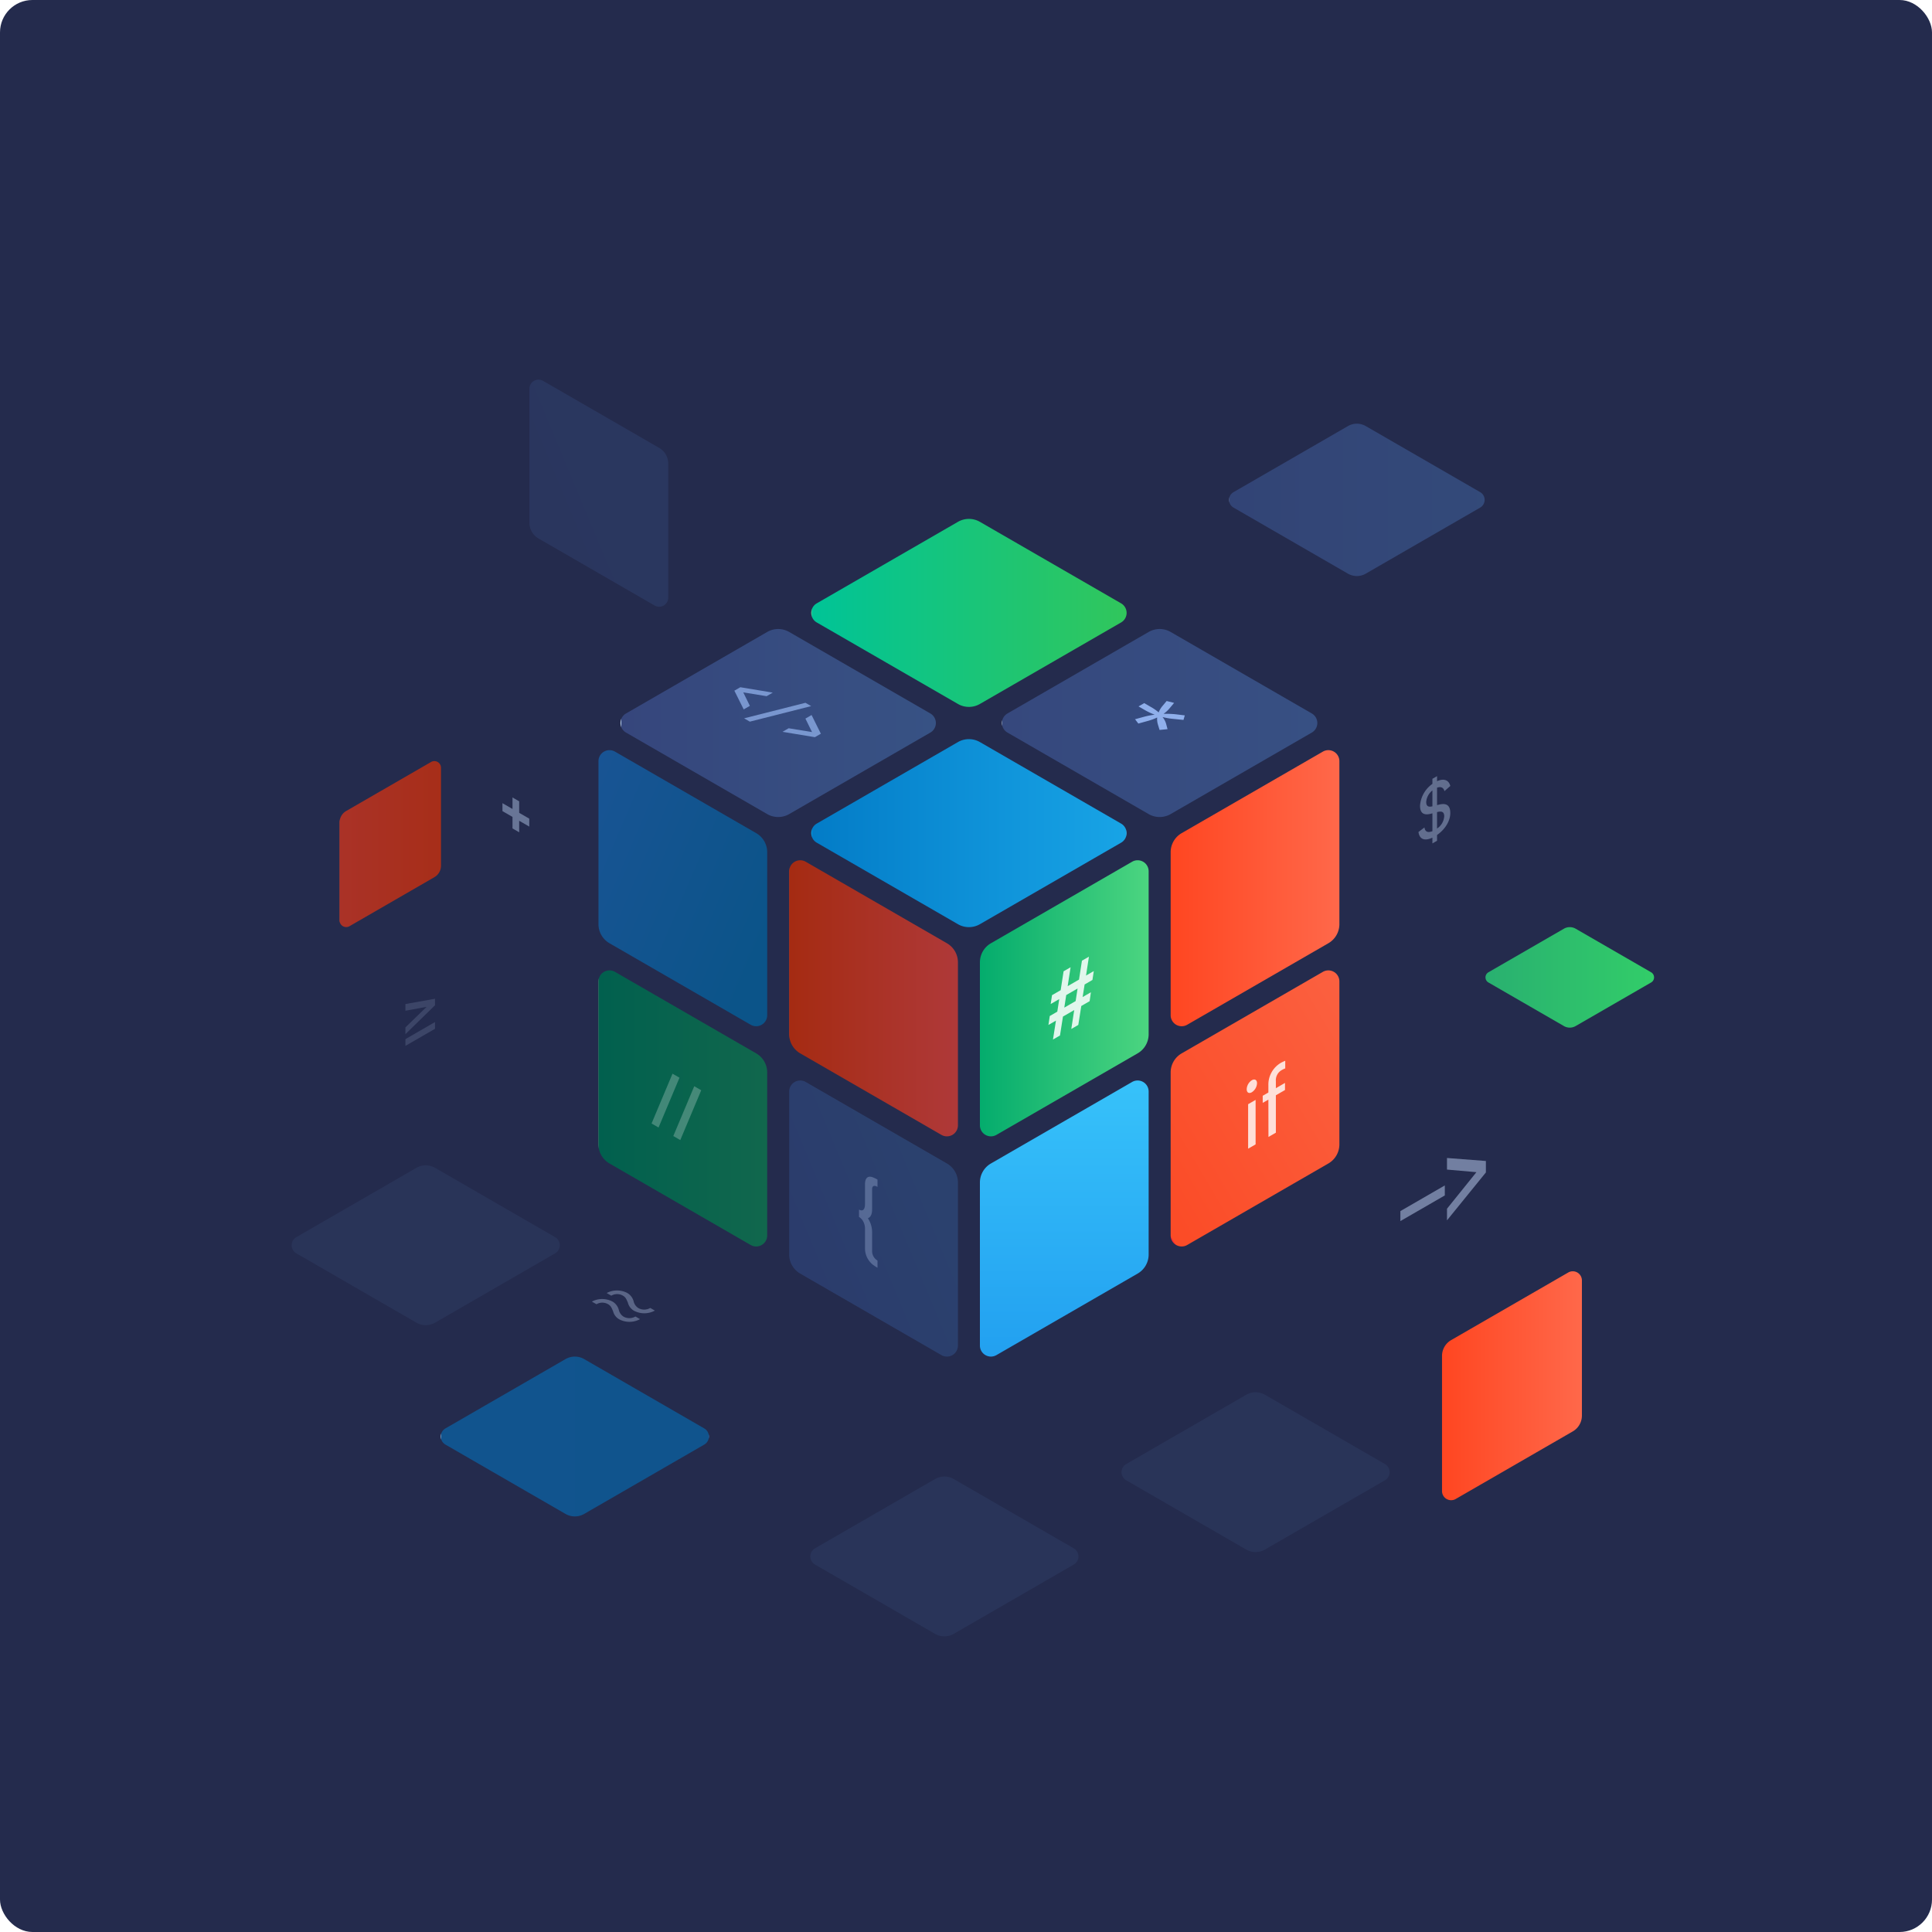
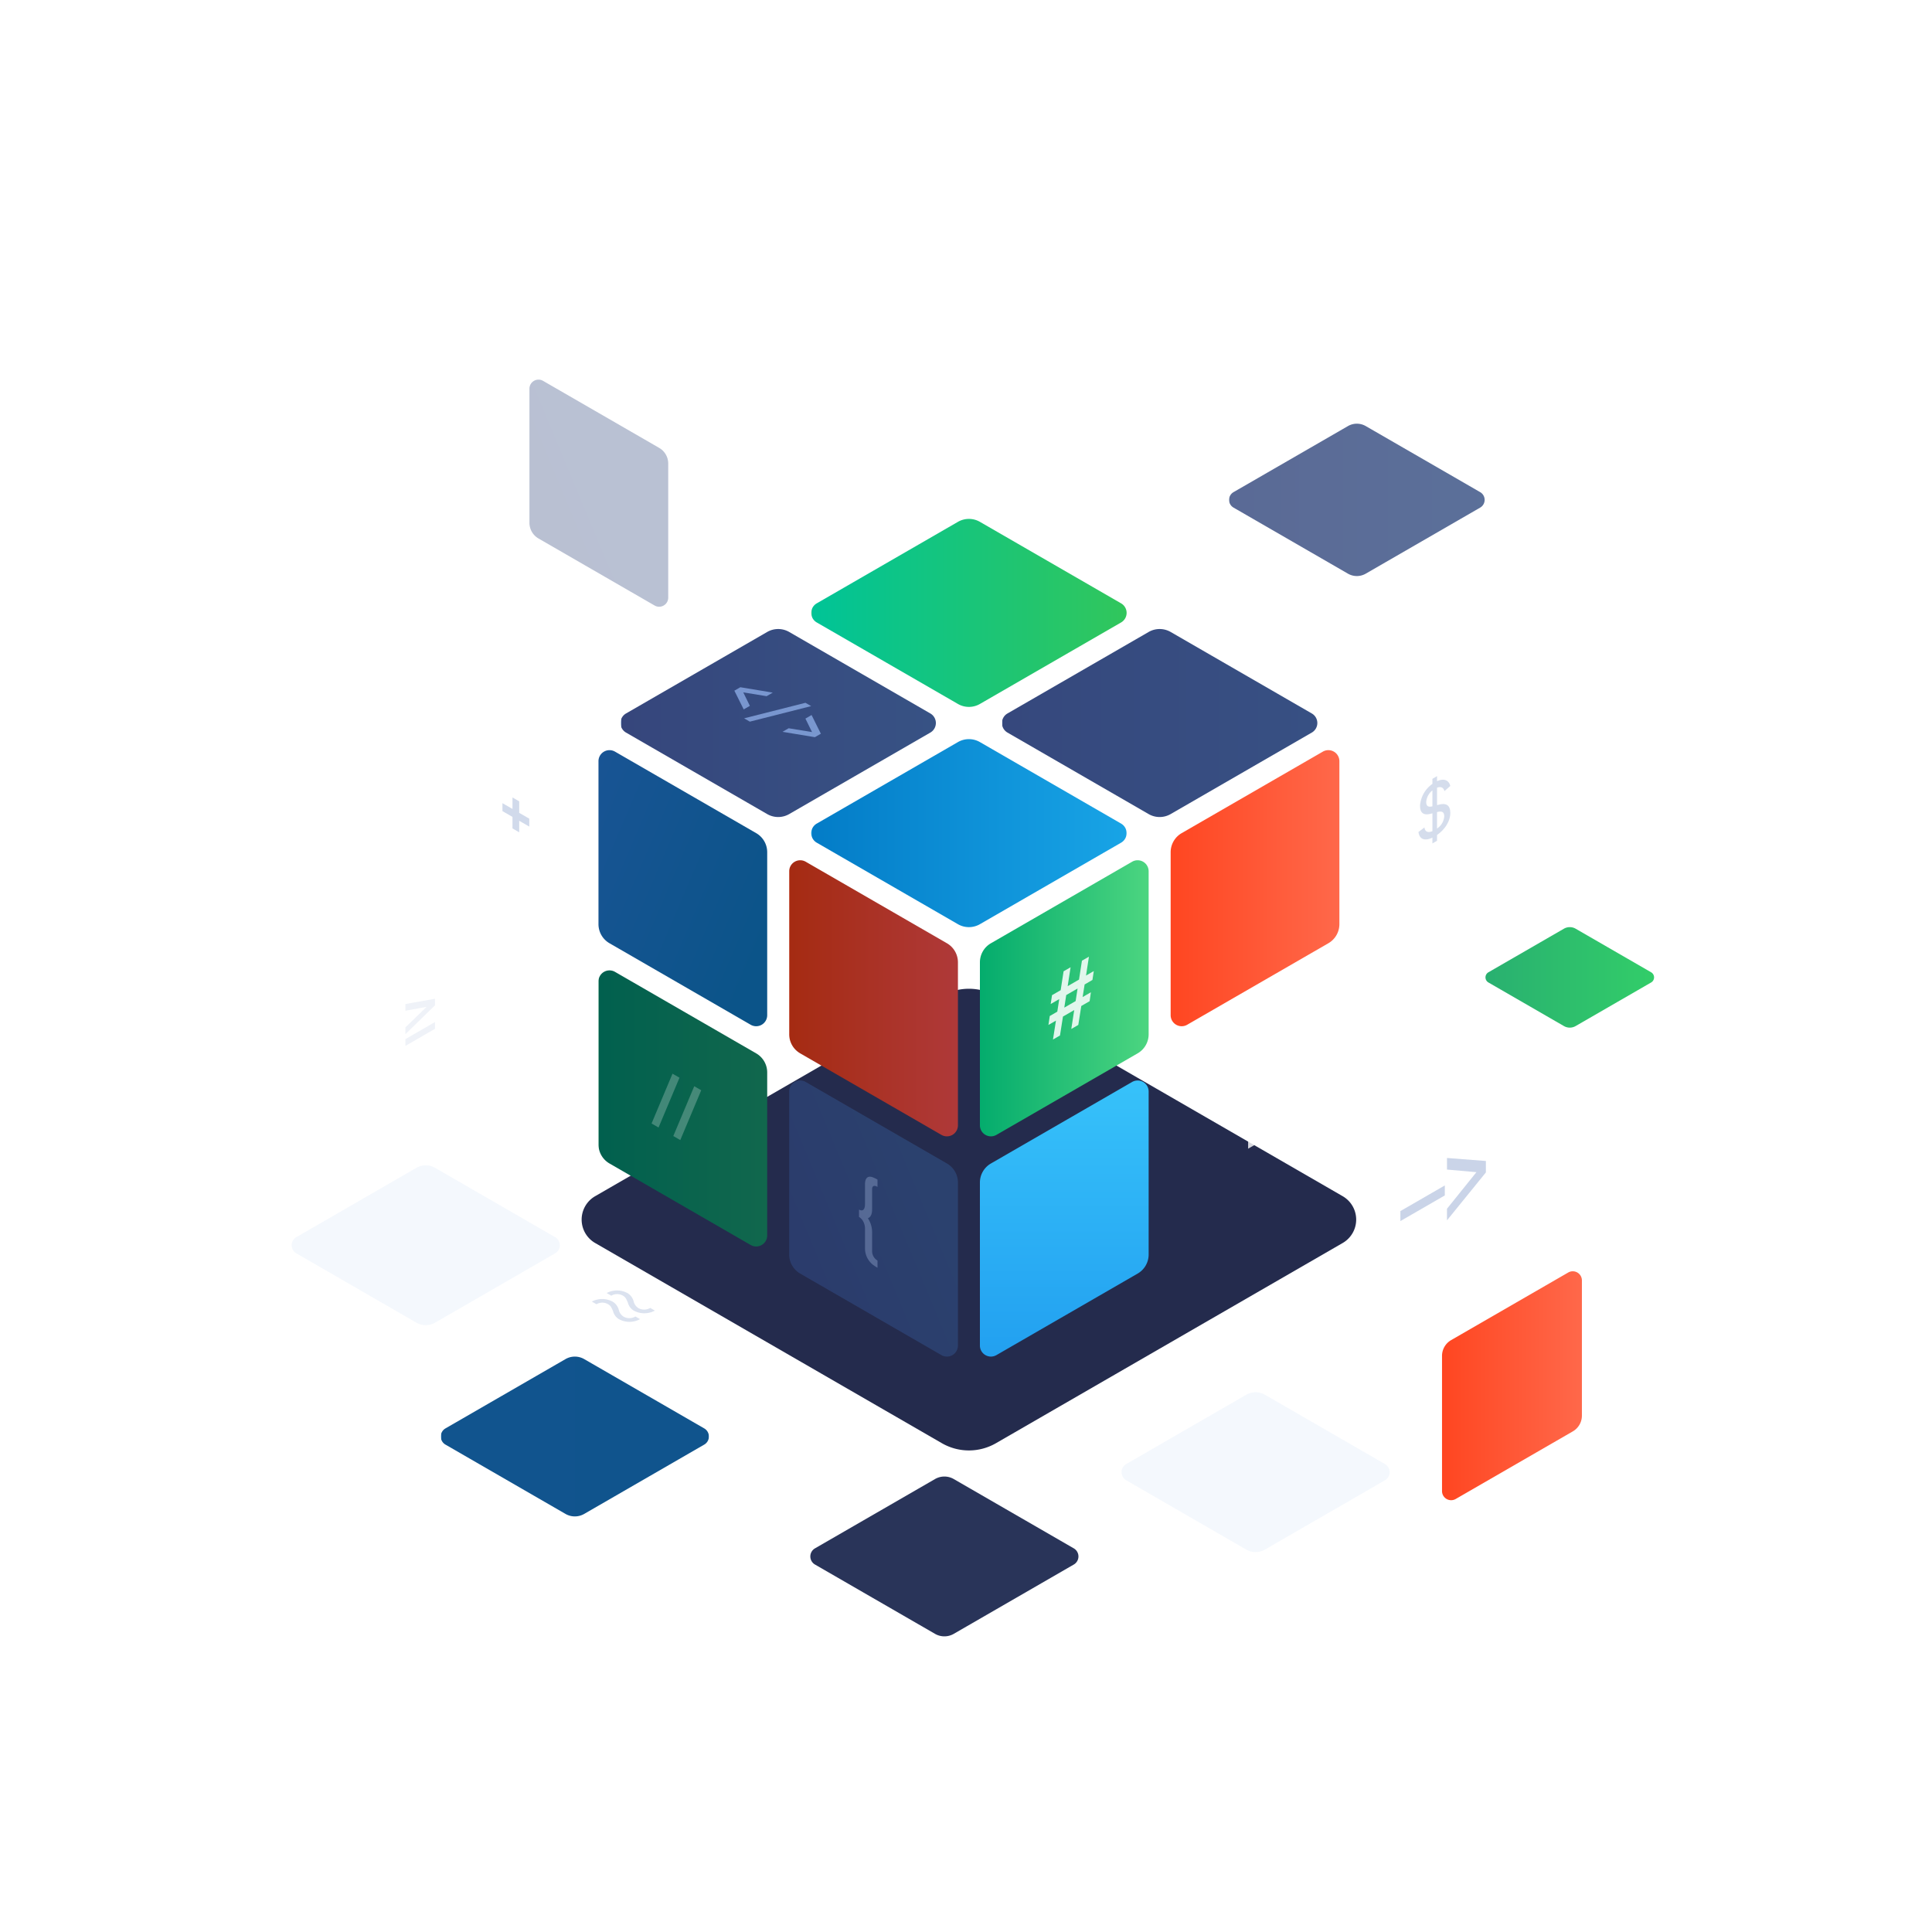
<svg xmlns="http://www.w3.org/2000/svg" width="596" height="596" viewBox="0 0 596 596">
  <defs>
    <linearGradient id="linear-gradient" x1="-.255" x2=".918" y1="-.029" y2=".793" gradientUnits="objectBoundingBox">
      <stop offset="0" stop-color="#a3d4ff" />
      <stop offset=".002" stop-color="#1b5496" />
      <stop offset="1" stop-color="#0b5489" />
    </linearGradient>
    <linearGradient id="linear-gradient-2" x2="1" y1=".5" y2=".5" gradientUnits="objectBoundingBox">
      <stop offset="0" stop-color="#ff4621" />
      <stop offset=".002" stop-color="#a52b12" />
      <stop offset="1" stop-color="#af3939" />
      <stop offset="1" stop-color="#ff684a" />
    </linearGradient>
    <linearGradient id="linear-gradient-3" x2="1" y1=".5" y2=".5" gradientUnits="objectBoundingBox">
      <stop offset="0" stop-color="#78d393" />
      <stop offset=".001" stop-color="#01604e" />
      <stop offset="1" stop-color="#11674d" />
    </linearGradient>
    <linearGradient id="linear-gradient-4" x1="-.115" x2=".76" y1=".919" y2=".323" gradientUnits="objectBoundingBox">
      <stop offset="0" stop-color="#bfe1ff" />
      <stop offset="0" stop-color="#2c3d71" />
      <stop offset="1" stop-color="#2d4574" />
    </linearGradient>
    <linearGradient id="linear-gradient-5" x1="-.115" x2=".76" y1=".919" y2=".323" gradientUnits="objectBoundingBox">
      <stop offset="0" stop-color="#bfe1ff" />
      <stop offset=".001" stop-color="#36497e" />
      <stop offset="1" stop-color="#374e81" />
    </linearGradient>
    <linearGradient id="linear-gradient-6" x2="1" y1=".5" y2=".5" gradientUnits="objectBoundingBox">
      <stop offset="0" stop-color="#78d393" />
      <stop offset=".001" stop-color="#04ac6d" />
      <stop offset="1" stop-color="#4cd580" />
    </linearGradient>
    <linearGradient id="linear-gradient-7" x2="1" y1=".5" y2=".5" gradientUnits="objectBoundingBox">
      <stop offset=".002" stop-color="#ff4621" />
      <stop offset="1" stop-color="#ff684a" />
    </linearGradient>
    <linearGradient id="linear-gradient-9" x2="1" y1=".5" y2=".5" gradientUnits="objectBoundingBox">
      <stop offset="0" stop-color="#ff4621" />
      <stop offset=".002" stop-color="#aa3227" />
      <stop offset="1" stop-color="#a72e19" />
      <stop offset="1" stop-color="#ff684a" />
    </linearGradient>
    <linearGradient id="linear-gradient-10" x1=".5" x2=".5" y2="1" gradientUnits="objectBoundingBox">
      <stop offset="0" stop-color="#37c2fa" />
      <stop offset="1" stop-color="#22a0f0" />
    </linearGradient>
    <linearGradient id="linear-gradient-11" x1=".01" x2="1.077" y1=".973" y2="-.057" gradientUnits="objectBoundingBox">
      <stop offset="0" stop-color="#ff3030" />
      <stop offset=".002" stop-color="#fb4b26" />
      <stop offset="1" stop-color="#fb6242" />
      <stop offset="1" stop-color="#ff8373" />
    </linearGradient>
    <linearGradient id="linear-gradient-12" x2="1" y1=".5" y2=".5" gradientUnits="objectBoundingBox">
      <stop offset="0" stop-color="#78d393" />
      <stop offset=".001" stop-color="#00c497" />
      <stop offset="1" stop-color="#31c65c" />
    </linearGradient>
    <linearGradient id="linear-gradient-13" x2="1" y1=".5" y2=".5" gradientUnits="objectBoundingBox">
      <stop offset="0" stop-color="#089fe2" />
      <stop offset=".002" stop-color="#037cc7" />
      <stop offset="1" stop-color="#18a4e6" />
      <stop offset="1" stop-color="#35b0eb" />
    </linearGradient>
    <linearGradient id="linear-gradient-14" x2="1" y1=".5" y2=".5" gradientUnits="objectBoundingBox">
      <stop offset="0" stop-color="#089fe2" />
      <stop offset=".002" stop-color="#29b070" />
      <stop offset="1" stop-color="#32cd69" />
      <stop offset="1" stop-color="#35b0eb" />
    </linearGradient>
    <linearGradient id="linear-gradient-15" x2="1" y1=".5" y2=".5" gradientUnits="objectBoundingBox">
      <stop offset="0" stop-color="#a3d4ff" />
      <stop offset=".002" stop-color="#11548e" />
      <stop offset="1" stop-color="#10548d" />
      <stop offset="1" stop-color="#4a9eed" />
    </linearGradient>
    <linearGradient id="linear-gradient-16" x2="1" y1=".5" y2=".5" gradientUnits="objectBoundingBox">
      <stop offset="0" stop-color="#d1e9ff" />
      <stop offset=".001" stop-color="#36487d" />
      <stop offset="1" stop-color="#375083" />
    </linearGradient>
    <linearGradient id="linear-gradient-17" x2="1" y1=".5" y2=".5" gradientUnits="objectBoundingBox">
      <stop offset="0" stop-color="#d1e9ff" />
      <stop offset=".001" stop-color="#36497e" />
      <stop offset="1" stop-color="#375083" />
    </linearGradient>
    <linearGradient id="linear-gradient-18" x2="1" y1=".5" y2=".5" gradientUnits="objectBoundingBox">
      <stop offset="0" stop-color="#d1e9ff" />
      <stop offset=".001" stop-color="#36467c" />
      <stop offset="1" stop-color="#375284" />
    </linearGradient>
    <filter id="Path_5727" width="265.938" height="175.926" x="165.934" y="285.01" filterUnits="userSpaceOnUse">
      <feOffset dy="20" />
      <feGaussianBlur result="blur" stdDeviation="4.5" />
      <feFlood flood-opacity=".149" />
      <feComposite in2="blur" operator="in" />
      <feComposite in="SourceGraphic" />
    </filter>
    <style>
            .cls-1{fill:#242b4d}.cls-8{fill:url(#linear-gradient-7)}.cls-17{fill:#699be0;opacity:.078}.cls-22{fill:#fff}.cls-29{fill:#8aa9e3}.cls-31{fill:#a7b8d8}
        </style>
  </defs>
  <g id="PicCube" transform="translate(-934 -2149)">
-     <rect id="Rectangle_4506" width="596" height="596" class="cls-1" rx="10" transform="translate(934 2149)" />
    <g filter="url(#Path_5727)" transform="translate(934 2149)">
      <path id="Path_5727-2" d="M-1797.108 6915.1l106.958-61.757a16.69 16.69 0 0 1 16.685 0l106.949 61.757a8.338 8.338 0 0 1 0 14.446l-106.949 61.756a16.709 16.709 0 0 1-16.685 0l-106.958-61.756a8.338 8.338 0 0 1 0-14.446z" class="cls-1" transform="translate(1980.71 -6566.09)" />
    </g>
    <path id="Path_5706" fill="url(#linear-gradient)" d="M-1786.96 6852.275v-50.285a3.4 3.4 0 0 1 5.1-2.941l43.549 25.141a6.79 6.79 0 0 1 3.4 5.883v50.291a3.4 3.4 0 0 1-5.1 2.939l-43.549-25.143a6.791 6.791 0 0 1-3.4-5.885z" transform="translate(2905.584 -4418.178)" />
    <path id="Path_5707" fill="url(#linear-gradient-2)" d="M-1769.64 6862.277v-50.287a3.4 3.4 0 0 1 5.1-2.943l43.553 25.145a6.8 6.8 0 0 1 3.4 5.883v50.289a3.4 3.4 0 0 1-5.1 2.941l-43.553-25.145a6.789 6.789 0 0 1-3.4-5.883z" transform="translate(2947.1 -4394.21)" />
    <path id="Path_5708" fill="url(#linear-gradient-3)" d="M-1786.96 6872.277v-50.287a3.4 3.4 0 0 1 5.1-2.941l43.549 25.141a6.791 6.791 0 0 1 3.4 5.885v50.289a3.4 3.4 0 0 1-5.1 2.941l-43.549-25.145a6.79 6.79 0 0 1-3.4-5.883z" transform="translate(2905.584 -4370.238)" />
    <path id="Path_5709" fill="url(#linear-gradient-4)" d="M-1769.64 6882.277v-50.287a3.4 3.4 0 0 1 5.1-2.943l43.553 25.145a6.8 6.8 0 0 1 3.4 5.883v50.289a3.4 3.4 0 0 1-5.1 2.941l-43.553-25.145a6.787 6.787 0 0 1-3.4-5.883z" opacity="0.852" transform="translate(2947.1 -4346.271)" />
    <path id="Path_5710" fill="url(#linear-gradient-5)" d="M-1795.947 6800.537v-41.367a2.8 2.8 0 0 1 4.192-2.422l35.828 20.684a5.588 5.588 0 0 1 2.794 4.842v41.368a2.8 2.8 0 0 1-4.192 2.421l-35.829-20.685a5.6 5.6 0 0 1-2.793-4.841z" opacity="0.349" transform="translate(2893.273 -4490.264)" />
    <path id="Path_5711" fill="url(#linear-gradient-6)" d="M-1748.923 6834.191l43.552-25.145a3.4 3.4 0 0 1 5.1 2.943v50.287a6.79 6.79 0 0 1-3.4 5.883l-43.553 25.145a3.4 3.4 0 0 1-5.1-2.941v-50.289a6.787 6.787 0 0 1 3.401-5.883z" transform="translate(2988.615 -4394.21)" />
    <path id="Path_5712" d="M-1731.6 6824.189l43.549-25.141a3.4 3.4 0 0 1 5.1 2.941v50.285a6.791 6.791 0 0 1-3.4 5.885l-43.55 25.143a3.4 3.4 0 0 1-5.1-2.939v-50.291a6.789 6.789 0 0 1 3.401-5.883z" class="cls-8" transform="translate(3030.135 -4418.178)" />
    <path id="Path_5713" d="M-1716.634 6864.333l36.112-20.85a2.817 2.817 0 0 1 4.225 2.44v41.7a5.632 5.632 0 0 1-2.819 4.878l-36.109 20.845a2.817 2.817 0 0 1-4.225-2.439v-41.697a5.626 5.626 0 0 1 2.816-4.877z" class="cls-8" transform="translate(3098.297 -4301.928)" />
-     <path id="Path_5714" fill="url(#linear-gradient-9)" d="M-1815.717 6811.442l26.181-15.115a2.043 2.043 0 0 1 3.063 1.767v30.234a4.082 4.082 0 0 1-2.042 3.536l-26.181 15.118a2.043 2.043 0 0 1-3.063-1.77v-30.232a4.082 4.082 0 0 1 2.042-3.538z" transform="translate(2856.516 -4412.262)" />
    <path id="Path_5715" fill="url(#linear-gradient-10)" d="M-1748.923 6854.191l43.552-25.145a3.4 3.4 0 0 1 5.1 2.943v50.287a6.788 6.788 0 0 1-3.4 5.883l-43.553 25.145a3.4 3.4 0 0 1-5.1-2.941v-50.289a6.789 6.789 0 0 1 3.401-5.883z" transform="translate(2988.615 -4346.271)" />
-     <path id="Path_5716" fill="url(#linear-gradient-11)" d="M-1731.6 6844.189l43.549-25.141a3.4 3.4 0 0 1 5.1 2.941v50.287a6.79 6.79 0 0 1-3.4 5.883l-43.55 25.145a3.4 3.4 0 0 1-5.1-2.941v-50.289a6.79 6.79 0 0 1 3.401-5.885z" transform="translate(3030.135 -4370.238)" />
    <path id="Path_5717" fill="url(#linear-gradient-12)" d="M-1765.941 6803.642l43.55-25.143a6.8 6.8 0 0 1 6.794 0l43.552 25.143a3.4 3.4 0 0 1 0 5.887l-43.552 25.143a6.779 6.779 0 0 1-6.794 0l-43.55-25.143a3.4 3.4 0 0 1 0-5.887z" transform="translate(2951.895 -4468.513)" />
    <path id="Path_5718" fill="url(#linear-gradient-13)" d="M-1765.941 6823.643l43.55-25.145a6.8 6.8 0 0 1 6.794 0l43.552 25.145a3.4 3.4 0 0 1 0 5.885l-43.552 25.143a6.779 6.779 0 0 1-6.794 0l-43.55-25.143a3.4 3.4 0 0 1 0-5.885z" transform="translate(2951.895 -4420.572)" />
    <path id="Path_5723" fill="url(#linear-gradient-14)" d="M-1766.732 6811.516l23.279-13.44a3.633 3.633 0 0 1 3.632 0l23.28 13.44a1.817 1.817 0 0 1 0 3.146l-23.28 13.439a3.624 3.624 0 0 1-3.632 0l-23.279-13.439a1.816 1.816 0 0 1 0-3.146z" transform="translate(3159.895 -4362.578)" />
    <path id="Path_5719" fill="url(#linear-gradient-15)" d="M-1799.837 6873.255l37.025-21.378a5.778 5.778 0 0 1 5.776 0l37.022 21.378a2.886 2.886 0 0 1 0 5l-37.022 21.378a5.783 5.783 0 0 1-5.776 0l-37.025-21.378a2.886 2.886 0 0 1 0-5z" transform="translate(2871.258 -4283.609)" />
    <path id="Path_5724" fill="#293459" d="M-1799.837 6873.255l37.025-21.378a5.778 5.778 0 0 1 5.776 0l37.022 21.378a2.886 2.886 0 0 1 0 5l-37.022 21.378a5.783 5.783 0 0 1-5.776 0l-37.025-21.378a2.886 2.886 0 0 1 0-5z" transform="translate(2985.258 -4246.609)" />
    <path id="Path_5725" d="M-1799.837 6873.255l37.025-21.378a5.778 5.778 0 0 1 5.776 0l37.022 21.378a2.886 2.886 0 0 1 0 5l-37.022 21.378a5.783 5.783 0 0 1-5.776 0l-37.025-21.378a2.886 2.886 0 0 1 0-5z" class="cls-17" transform="translate(2825.258 -4342.609)" />
    <path id="Path_5726" d="M-1799.837 6873.255l37.025-21.378a5.778 5.778 0 0 1 5.776 0l37.022 21.378a2.886 2.886 0 0 1 0 5l-37.022 21.378a5.783 5.783 0 0 1-5.776 0l-37.025-21.378a2.886 2.886 0 0 1 0-5z" class="cls-17" transform="translate(3081.258 -4272.609)" />
    <path id="Path_5720" fill="url(#linear-gradient-16)" d="M-1748.621 6813.643l43.553-25.145a6.8 6.8 0 0 1 6.794 0l43.549 25.145a3.4 3.4 0 0 1 0 5.885l-43.549 25.145a6.794 6.794 0 0 1-6.8 0l-43.549-25.145a3.4 3.4 0 0 1 .002-5.885z" transform="translate(2993.41 -4444.542)" />
    <path id="Path_5721" fill="url(#linear-gradient-17)" d="M-1731.4 6787.7l35.293-20.375a5.494 5.494 0 0 1 5.505 0l35.293 20.375a2.755 2.755 0 0 1 0 4.769l-35.293 20.376a5.494 5.494 0 0 1-5.505 0l-35.293-20.376a2.754 2.754 0 0 1 0-4.769z" opacity="0.821" transform="translate(3045.928 -4486.88)" />
    <path id="Path_5722" fill="url(#linear-gradient-18)" d="M-1783.264 6813.643l43.553-25.145a6.8 6.8 0 0 1 6.794 0l43.549 25.145a3.4 3.4 0 0 1 0 5.885l-43.549 25.145a6.788 6.788 0 0 1-6.794 0l-43.553-25.145a3.4 3.4 0 0 1 0-5.885z" transform="translate(2910.377 -4444.542)" />
    <g id="Group_5313" opacity="0.812" transform="translate(2815.82 -3405.346)">
      <path id="Path_5775" d="M-1495.646 5884.277c.9-.521 1.605-.112 1.605.926a3.5 3.5 0 0 1-1.605 2.777c-.9.521-1.579.1-1.579-.937a3.448 3.448 0 0 1 1.579-2.766zm1.168 19.783l-2.309 1.333v-13.725l2.309-1.332z" class="cls-22" transform="translate(0 3.312)" />
-       <path id="Path_5776" d="M-1491.055 5887.854v2.187l2.817-1.628v2.19l-2.817 1.626v11.535l-2.286 1.319-.023-11.521-1.75 1.01v-2.19l1.75-1.007v-2.188a7.771 7.771 0 0 1 3.912-7 10.69 10.69 0 0 1 1.289-.6v2.358a5.345 5.345 0 0 0-1 .464 3.58 3.58 0 0 0-1.892 3.445z" class="cls-22" transform="translate(2.827)" />
    </g>
    <g id="Group_5314" opacity="0.949" transform="translate(2787.694 -3532.701)">
-       <path id="Path_5777" fill="#94b4f0" d="M-1488.2 5902.391l-.4 1.4-2.923-.3a20.867 20.867 0 0 1-3.538-.587 5.892 5.892 0 0 1 1.078 2.008l.462 1.724-2.461.244-.524-1.72a5.732 5.732 0 0 1-.213-2.116 18.858 18.858 0 0 1-3.109 1.12l-2.7.748-1.016-1.334 2.582-.709a23.58 23.58 0 0 1 3.476-.694 20.222 20.222 0 0 1-2.857-1.328l-2.126-1.226 1.753-1.014 2.126 1.226a14.838 14.838 0 0 1 2.333 1.633 6.848 6.848 0 0 1 1.2-2.005l1.261-1.509 2.3.584-1.323 1.583a9.472 9.472 0 0 1-1.933 1.79 31.08 31.08 0 0 1 3.657.125z" />
-     </g>
+       </g>
    <g id="Group_5315" opacity="0.301" transform="translate(2730.938 -3413.578)">
      <path id="Path_5778" fill="#bacdf2" d="M-1527.9 5942.673v5.772a3.364 3.364 0 0 0 1.658 3v2.222a15.767 15.767 0 0 1-1.47-.971 6.446 6.446 0 0 1-2.382-4.989v-5.864a4.793 4.793 0 0 0-.615-2.58 3.5 3.5 0 0 0-1.228-1.267v-2.283c.855.494 1.843.447 1.843-1.773v-6.023c0-1.945.883-2.764 2.487-2.115a8.7 8.7 0 0 1 1.365.664v2.255c-.989-.57-1.658-.371-1.658.739v6.179c0 1.48-.427 2.407-1.31 2.763a7.763 7.763 0 0 1 1.31 4.271z" transform="translate(0 -.001)" />
    </g>
    <g id="Group_5316" opacity="0.859" transform="translate(2726.905 -3441.452)">
      <path id="Path_5779" d="M-1458.925 5898.026l2.553-1.473-.392 2.747-2.574 1.487-.921 5.841-2.161 1.249.9-5.827-3.471 2-.921 5.842-2.161 1.246.921-5.841-2.323 1.343.414-2.763 2.323-1.342.6-3.875-2.643 1.525.414-2.735 2.668-1.539.9-5.826 2.161-1.249-.9 5.827 3.5-2.017.9-5.829 2.161-1.247-.9 5.827 2.393-1.382-.414 2.736-2.415 1.4zm-5.059-.609l-.6 3.877 3.5-2.02.6-3.876z" class="cls-22" />
    </g>
    <g id="Group_5317" opacity="0.796" transform="translate(2592.121 -3502.524)">
      <path id="Path_5780" d="M-1419.73 5865.189l-1.9 1.1-7.2-1.176 2.036 4.158-1.9 1.1-2.884-5.778 1.845-1.065z" class="cls-29" />
      <path id="Path_5781" d="M-1409.23 5867.194l-18.924 4.79-1.773-1.023 18.926-4.788z" class="cls-29" transform="translate(1.35 2.157)" />
      <path id="Path_5782" d="M-1414.294 5873.508l-2.036-4.157 1.9-1.1 2.866 5.768-1.846 1.067-9.99-1.655 1.9-1.1z" class="cls-29" transform="translate(6.67 3.85)" />
    </g>
    <g id="Group_5319" opacity="0.476" transform="translate(2727.082 -3509.784)">
      <path id="Path_5783" d="M-1389.774 5918.146l-1.427.824v-1.782c-2.413 1.149-4.014.491-4.3-1.749l1.852-1.4c.156 1.336 1.042 1.715 2.452 1.147v-5.5l-.483.124c-2.181.565-3.338-.146-3.338-2.487a9.015 9.015 0 0 1 3.821-6.727v-1.558l1.427-.824v1.559c2.1-.947 3.628-.379 4.091 1.472l-1.813 1.6c-.253-1.124-1.12-1.492-2.278-1.068v5.366l.5-.11c2.393-.646 3.589.2 3.589 2.563 0 2.429-1.6 5.046-4.091 6.773zm-1.427-15.528a5.043 5.043 0 0 0-1.912 3.553c0 1.271.6 1.682 1.912 1.349zm1.542 6.66l-.115.026v5.078a4.932 4.932 0 0 0 2.22-3.779c0-1.425-.812-1.645-2.105-1.325z" class="cls-31" transform="translate(40)" />
    </g>
    <g id="Group_5320" opacity="0.241" transform="translate(2516.729 -3439.703)">
      <path id="Path_5784" d="M-1373.115 5921.16l-6.459 15.369-2.155-1.243 6.462-15.367z" class="cls-22" transform="translate(0 .001)" />
      <path id="Path_5785" d="M-1370.075 5922.918l-6.46 15.368-2.152-1.244 6.459-15.368z" class="cls-22" transform="translate(3.667 2.116)" />
    </g>
    <g id="Group_5321" opacity="0.521" transform="translate(2516.609 -3566.739)">
      <path id="Path_5786" d="M-1424.51 5971.3v-3.552l-3.1-1.79v-2.451l3.1 1.79v-3.55l2.066 1.192v3.55l3.108 1.794v2.451l-3.108-1.794v3.552z" class="cls-31" transform="translate(0 -.001)" />
    </g>
    <g id="Group_5323" opacity="0.599" transform="translate(2726.373 -3435.317)">
      <path id="Path_5789" d="M-1346.665 5947.094l-13.708 7.916v-3.083l13.708-7.914z" class="cls-31" transform="translate(0 5.999)" />
      <path id="Path_5790" d="M-1347.1 5945.918l-9.081-.8v-3.576l12 .926V5946l-12 14.781v-3.581z" class="cls-31" transform="translate(10.188)" />
    </g>
    <g id="Group_5324" opacity="0.185" transform="translate(2360.1 -3498.773)">
      <path id="Path_5791" d="M-1291.909 5957.9l-9.126 8.9v-2.083l6.54-6.346-6.54 1.2v-2.062l9.126-1.631zm0 5.164v2.085l-9.126 5.268v-2.083z" class="cls-31" />
    </g>
    <g id="Group_5326" opacity="0.411" transform="translate(2388.424 -3430.791)">
      <path id="Path_5793" d="M-1258.852 5984.134a3.94 3.94 0 0 1-1.87-2.48c-.485-1.12-.693-1.68-1.559-2.18a3.555 3.555 0 0 0-3.567.021l-1.421-.82a6.827 6.827 0 0 1 6.338-.02 4.206 4.206 0 0 1 1.975 2.58 3.33 3.33 0 0 0 1.49 2.1 3.689 3.689 0 0 0 3.636-.061l1.421.82a6.812 6.812 0 0 1-6.443.04zm-4.572 2.639a3.94 3.94 0 0 1-1.871-2.48c-.484-1.12-.692-1.679-1.558-2.179a3.556 3.556 0 0 0-3.567.02l-1.42-.819a6.83 6.83 0 0 1 6.338-.02 4.208 4.208 0 0 1 1.973 2.58 3.332 3.332 0 0 0 1.49 2.1 3.686 3.686 0 0 0 3.636-.06l1.42.819a6.81 6.81 0 0 1-6.441.039z" class="cls-31" />
    </g>
  </g>
</svg>